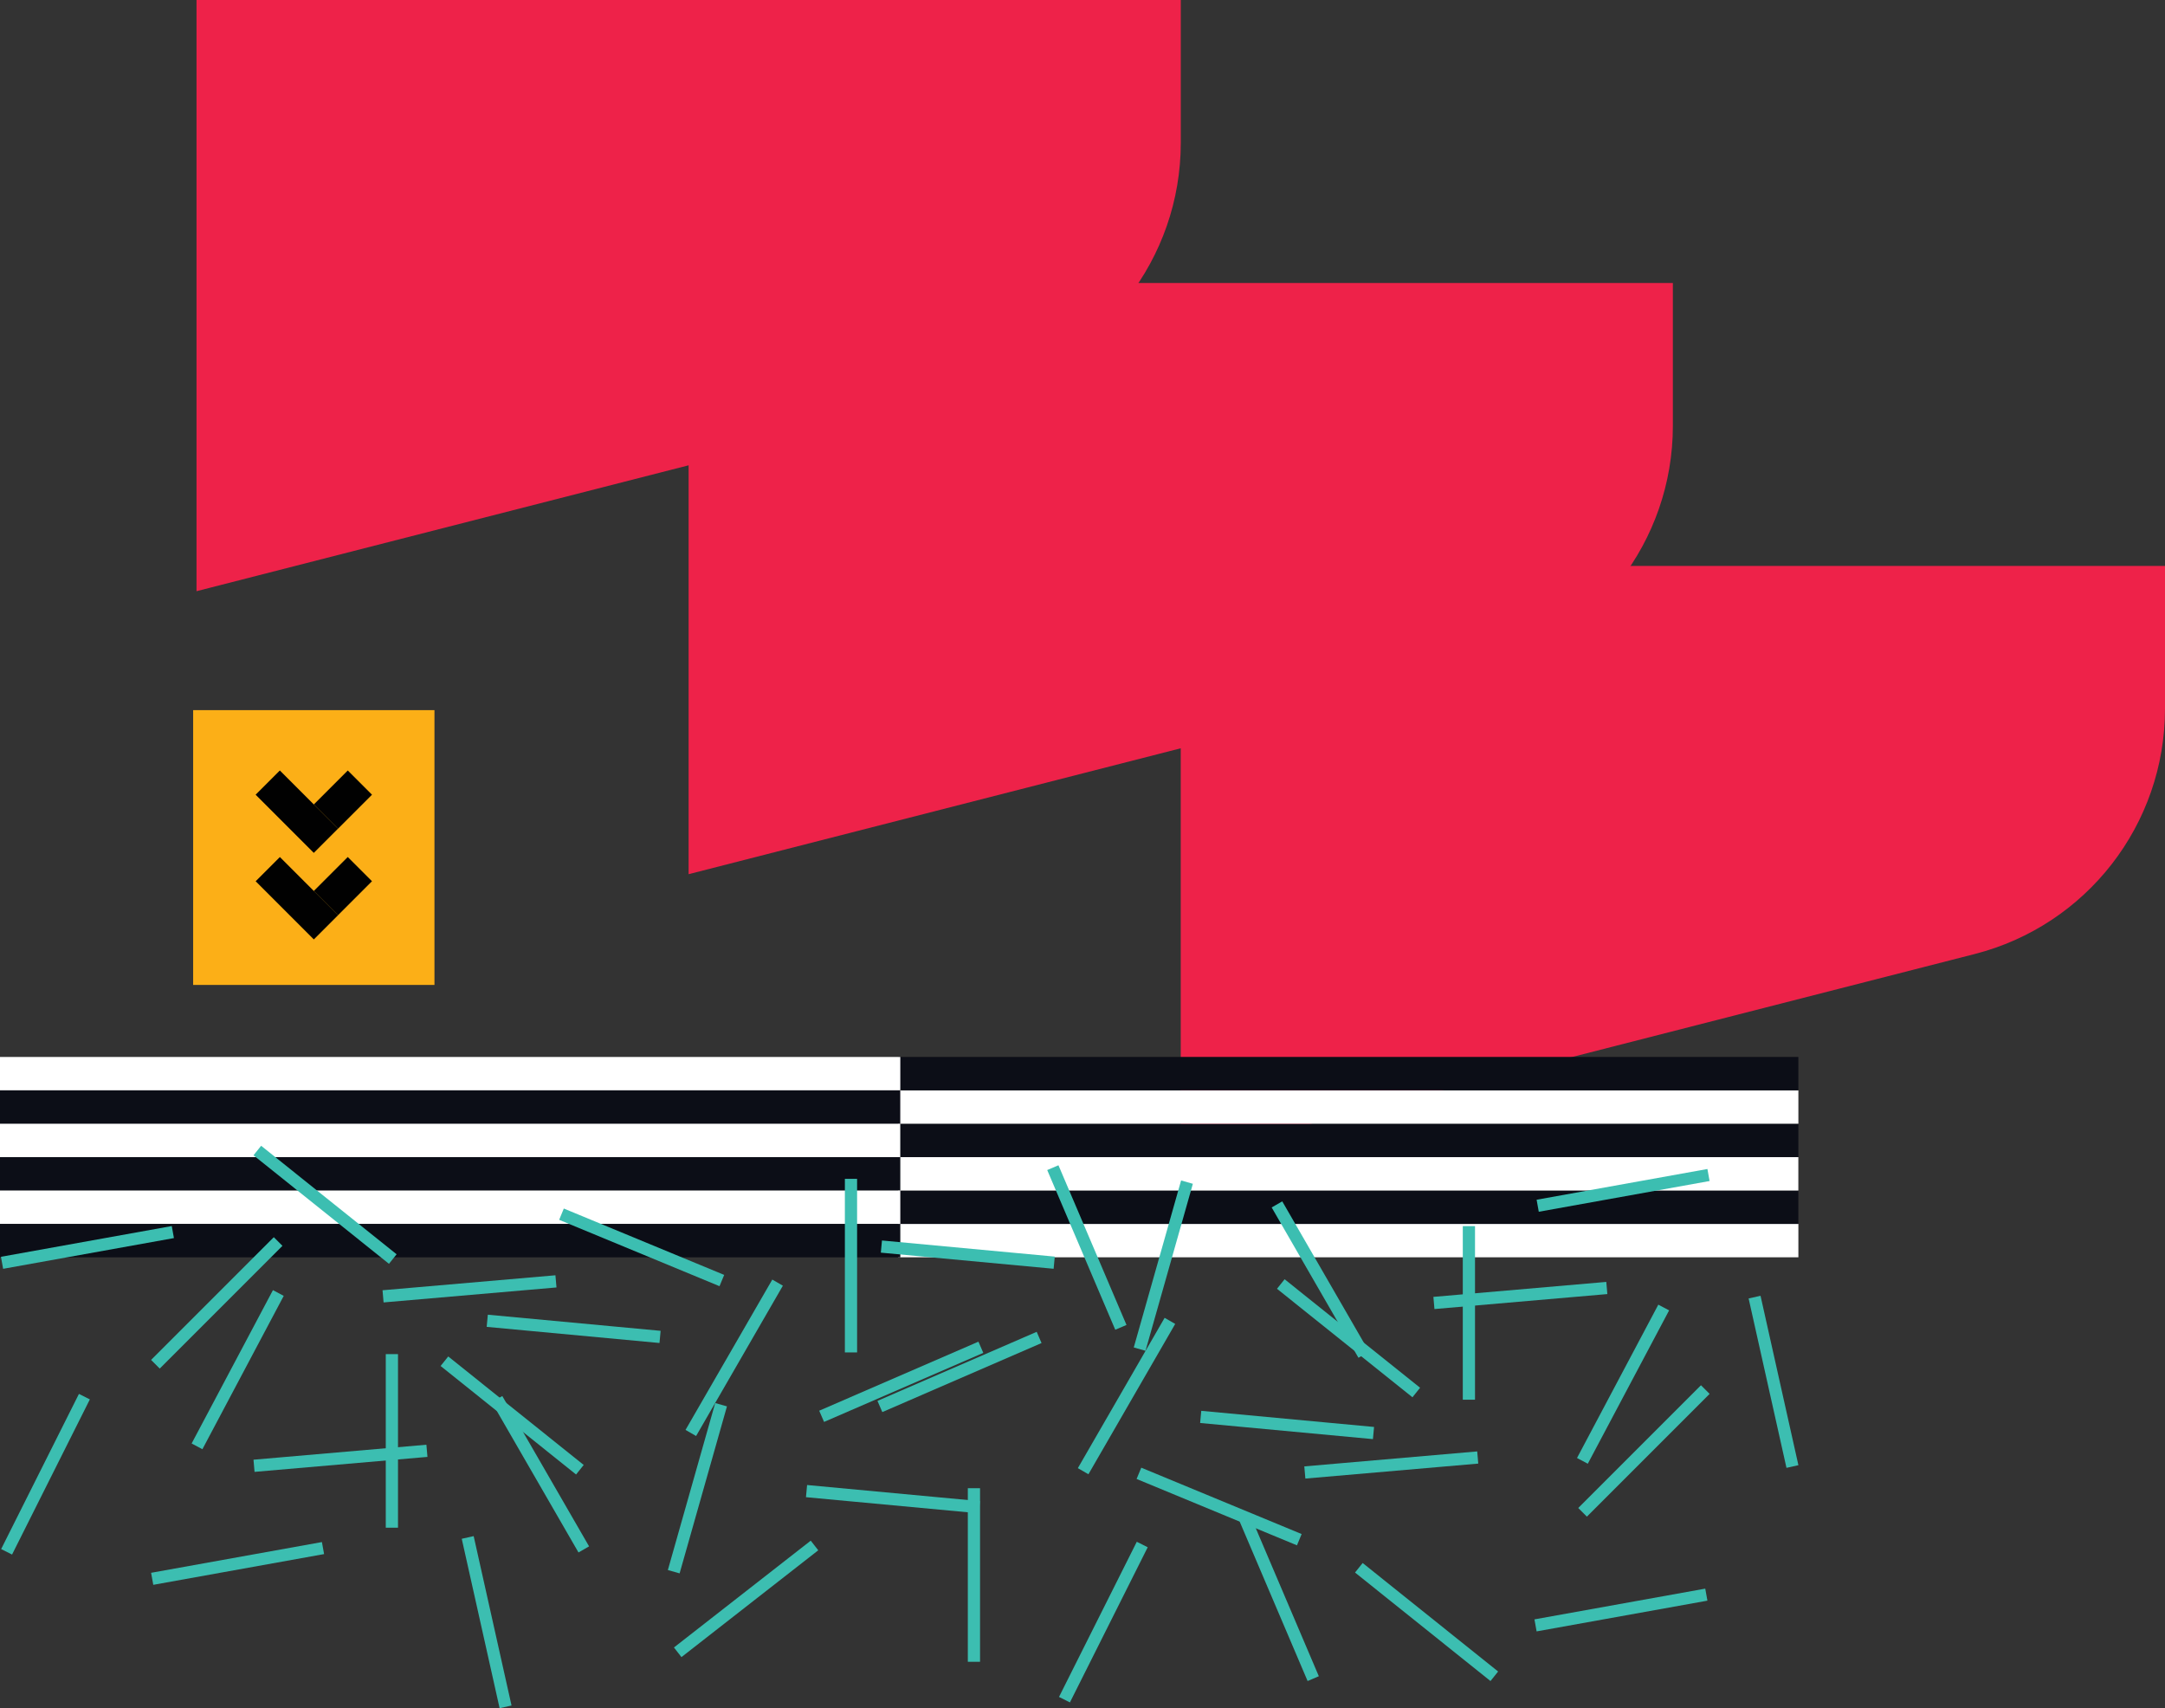
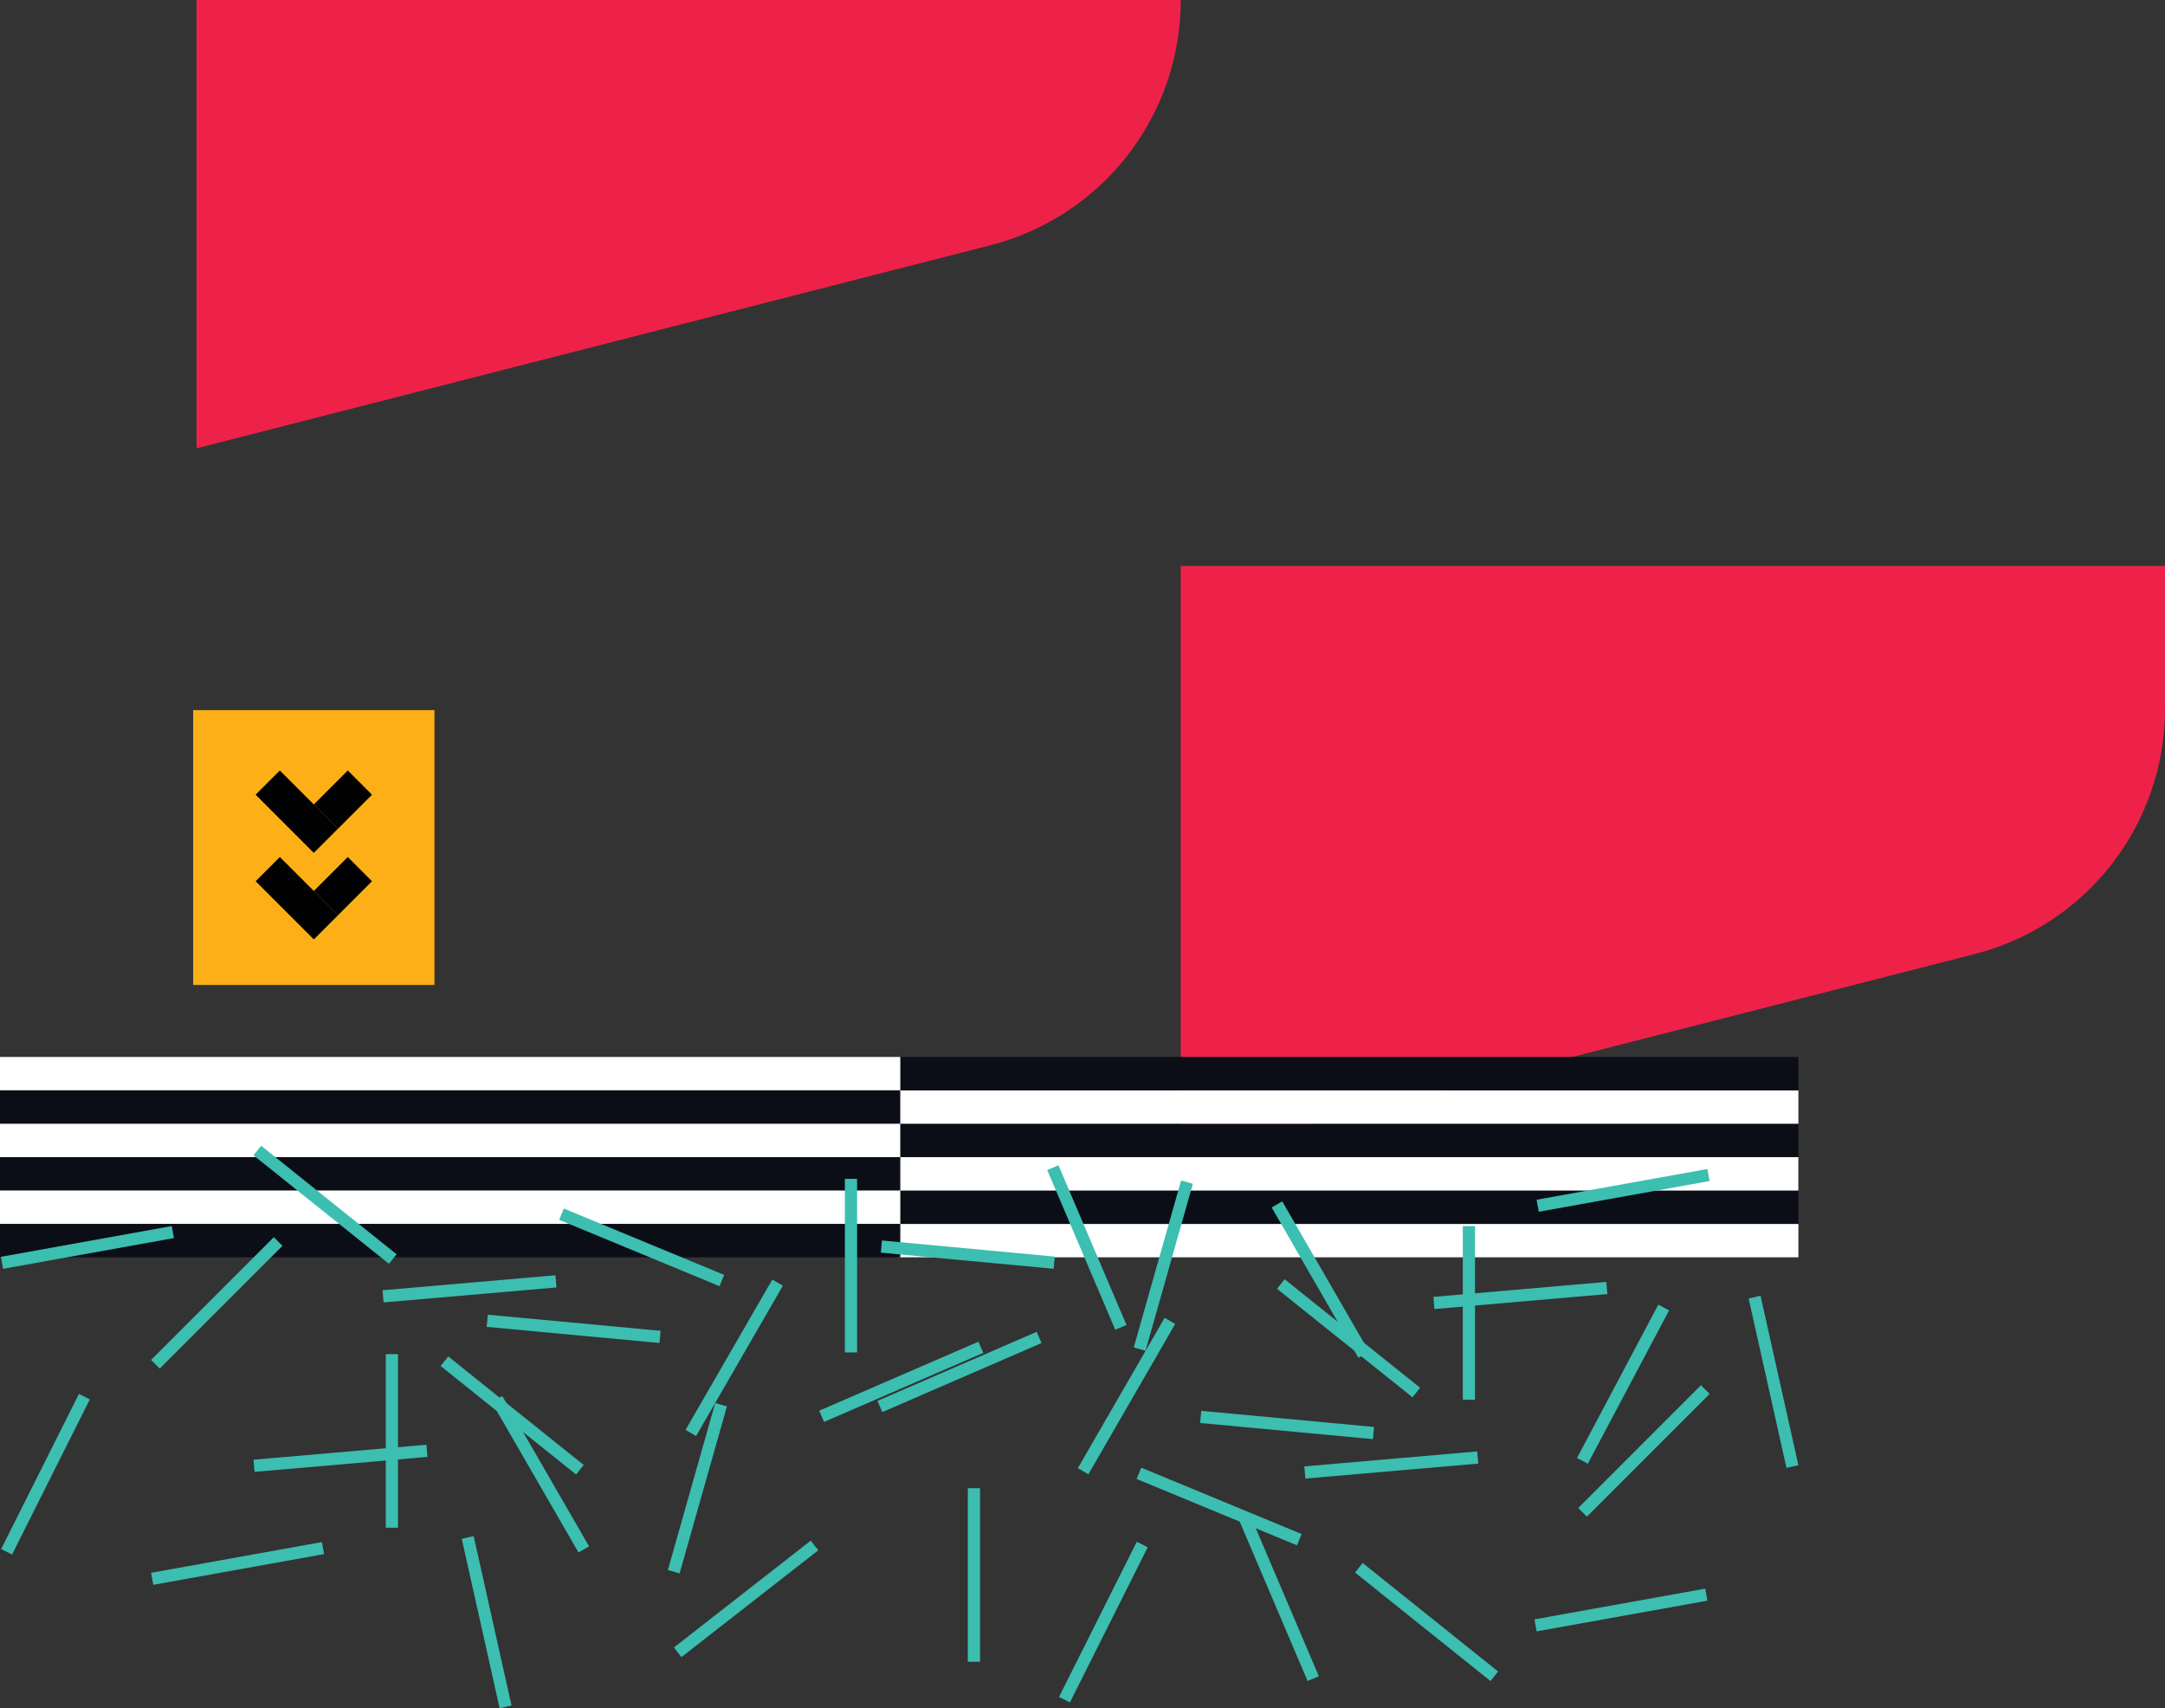
<svg xmlns="http://www.w3.org/2000/svg" id="Layer_1" data-name="Layer 1" viewBox="0 0 533.54 420.9">
  <rect x="0" y="0" width="533.54" height="420.9" fill="#333333" stroke="none" />
  <defs>
    <style>
      .cls-1 {
        fill: #0c0e17;
      }

      .cls-2 {
        fill: #fff;
      }

      .cls-3 {
        fill: #ee2249;
      }

      .cls-4 {
        fill: #3cbeb1;
      }

      .cls-5 {
        fill: #fcaf17;
      }

      .cls-6 {
        fill: #010101;
      }
    </style>
  </defs>
  <g>
-     <path class="cls-3" d="M48.43,145.67V0h242.56v35.2c0,28.5-19.31,53.37-46.92,60.43l-195.64,50.04Z" />
-     <path class="cls-3" d="M169.7,215.4V69.73h242.56v35.2c0,28.5-19.31,53.37-46.92,60.43l-195.64,50.04Z" />
+     <path class="cls-3" d="M48.43,145.67V0h242.56c0,28.5-19.31,53.37-46.92,60.43l-195.64,50.04Z" />
    <path class="cls-3" d="M290.98,285.12v-145.67h242.56v35.2c0,28.5-19.31,53.37-46.92,60.43l-195.64,50.04Z" />
  </g>
  <g>
    <g>
      <rect class="cls-2" x="328.14" y="194.76" width="8.23" height="221.87" transform="translate(26.56 637.94) rotate(-90)" />
      <rect class="cls-1" x="328.14" y="186.53" width="8.23" height="221.87" transform="translate(34.78 629.72) rotate(-90)" />
      <rect class="cls-2" x="328.14" y="178.3" width="8.23" height="221.87" transform="translate(43.01 621.49) rotate(-90)" />
      <rect class="cls-1" x="328.14" y="170.08" width="8.23" height="221.87" transform="translate(51.24 613.26) rotate(-90)" />
      <rect class="cls-2" x="328.14" y="161.85" width="8.23" height="221.87" transform="translate(59.47 605.03) rotate(-90)" />
      <rect class="cls-1" x="328.14" y="153.62" width="8.23" height="221.87" transform="translate(67.7 596.8) rotate(-90)" />
    </g>
    <g>
      <rect class="cls-2" x="106.82" y="153.62" width="8.23" height="221.87" transform="translate(375.49 153.62) rotate(90)" />
      <rect class="cls-1" x="106.82" y="161.85" width="8.23" height="221.87" transform="translate(383.71 161.85) rotate(90)" />
      <rect class="cls-2" x="106.82" y="170.08" width="8.23" height="221.87" transform="translate(391.94 170.08) rotate(90)" />
      <rect class="cls-1" x="106.82" y="178.3" width="8.23" height="221.87" transform="translate(400.17 178.3) rotate(90)" />
      <rect class="cls-2" x="106.82" y="186.53" width="8.23" height="221.87" transform="translate(408.4 186.53) rotate(90)" />
      <rect class="cls-1" x="106.82" y="194.76" width="8.23" height="221.87" transform="translate(416.63 194.76) rotate(90)" />
    </g>
  </g>
  <rect class="cls-5" x="47.6" y="174.98" width="59.47" height="67.71" />
  <g>
    <rect class="cls-6" x="78.58" y="214.12" width="11.84" height="8.44" transform="translate(-129.64 123.7) rotate(-45)" />
    <rect class="cls-6" x="68.93" y="211.19" width="8.44" height="20.27" transform="translate(-135.07 116.55) rotate(-45)" />
    <rect class="cls-6" x="78.58" y="192.8" width="11.84" height="8.44" transform="translate(-114.56 117.46) rotate(-45)" />
    <rect class="cls-6" x="68.93" y="189.87" width="8.44" height="20.27" transform="translate(-120 110.3) rotate(-45)" />
  </g>
  <g>
    <g>
      <rect class="cls-4" x="435.54" y="319.12" width="3.01" height="42.77" transform="translate(937.86 577.45) rotate(167.4)" />
      <rect class="cls-4" x="20.05" y="286" width="3.01" height="42.77" transform="translate(-277.16 383.02) rotate(-100.2)" />
      <rect class="cls-4" x="398.5" y="271.94" width="3.01" height="42.77" transform="translate(182.14 738.94) rotate(-100.2)" />
      <rect class="cls-4" x="51.92" y="299.65" width="3.01" height="42.77" transform="translate(242.65 56.25) rotate(45)" />
      <rect class="cls-4" x="78.6" y="275.46" width="3.01" height="42.77" transform="translate(361.88 419.9) rotate(128.69)" />
      <rect class="cls-4" x="114.22" y="296.21" width="3.01" height="42.77" transform="translate(422.13 174.88) rotate(85.05)" />
      <rect class="cls-4" x="266.34" y="286" width="3.01" height="42.77" transform="translate(634.75 485.17) rotate(156.92)" />
      <rect class="cls-4" x="398.5" y="319.68" width="3.01" height="42.77" transform="translate(593.56 829.8) rotate(-152.06)" />
      <rect class="cls-4" x="360.48" y="302.11" width="3.01" height="42.77" transform="translate(723.98 647) rotate(180)" />
      <rect class="cls-4" x="179.44" y="313.17" width="3.01" height="42.77" transform="translate(170.36 714.77) rotate(-150)" />
      <rect class="cls-4" x="124.71" y="327.37" width="3.01" height="42.77" transform="translate(477.33 468.27) rotate(128.69)" />
      <rect class="cls-4" x="82.41" y="337.97" width="3.01" height="42.77" transform="translate(434.68 244.72) rotate(85.05)" />
      <rect class="cls-4" x="323.88" y="293.9" width="3.01" height="42.77" transform="translate(764.82 425.64) rotate(150)" />
      <rect class="cls-4" x="285.2" y="290.46" width="3.01" height="42.77" transform="translate(477.45 690.08) rotate(-164.17)" />
      <rect class="cls-4" x="208.2" y="290.46" width="3.01" height="42.77" transform="translate(419.42 623.7) rotate(180)" />
      <rect class="cls-4" x="9.73" y="341.88" width="3.01" height="42.77" transform="translate(-141.57 693.02) rotate(-153.37)" />
      <rect class="cls-4" x="315.67" y="329.73" width="3.01" height="42.77" transform="translate(696.25 67.93) rotate(95.33)" />
      <rect class="cls-4" x="298.92" y="349.78" width="3.01" height="42.77" transform="translate(758.27 235.53) rotate(112.48)" />
-       <rect class="cls-4" x="218.54" y="348.02" width="3.01" height="42.77" transform="translate(608.3 184.62) rotate(95.33)" />
      <rect class="cls-4" x="234.92" y="316.66" width="3.01" height="42.77" transform="translate(452.56 -13.33) rotate(66.56)" />
    </g>
    <g>
      <rect class="cls-4" x="118.44" y="378.31" width="3.01" height="42.77" transform="translate(-84.32 35.8) rotate(-12.6)" />
      <rect class="cls-4" x="397.94" y="375.32" width="3.01" height="42.77" transform="translate(719.16 -66.67) rotate(79.8)" />
      <rect class="cls-4" x="57.05" y="363.84" width="3.01" height="42.77" transform="translate(427.32 259.39) rotate(79.8)" />
      <rect class="cls-4" x="403.63" y="336.13" width="3.01" height="42.77" transform="translate(438.8 896.79) rotate(-135)" />
      <rect class="cls-4" x="350.06" y="378.31" width="3.01" height="42.77" transform="translate(-180.18 424.23) rotate(-51.31)" />
      <rect class="cls-4" x="341.33" y="339.57" width="3.01" height="42.77" transform="translate(12.84 733.68) rotate(-94.95)" />
      <rect class="cls-4" x="313.73" y="372.58" width="3.01" height="42.77" transform="translate(-129.2 155.09) rotate(-23.08)" />
-       <rect class="cls-4" x="57.05" y="316.1" width="3.01" height="42.77" transform="translate(164.97 11.91) rotate(27.94)" />
      <rect class="cls-4" x="95.07" y="333.66" width="3.01" height="42.77" />
      <rect class="cls-4" x="276.11" y="322.6" width="3.01" height="42.77" transform="translate(209.19 -92.72) rotate(30)" />
      <rect class="cls-4" x="330.84" y="308.4" width="3.01" height="42.77" transform="translate(-132.83 383.01) rotate(-51.31)" />
      <rect class="cls-4" x="373.14" y="297.81" width="3.01" height="42.77" transform="translate(89 720) rotate(-94.95)" />
      <rect class="cls-4" x="131.67" y="341.88" width="3.01" height="42.77" transform="translate(-163.79 115.25) rotate(-30)" />
      <rect class="cls-4" x="170.35" y="345.31" width="3.01" height="42.77" transform="translate(106.56 -32.97) rotate(15.83)" />
      <rect class="cls-4" x="182.35" y="372.58" width="3.01" height="42.77" transform="translate(381.26 6.61) rotate(52.02)" />
      <rect class="cls-4" x="238.51" y="366.7" width="3.01" height="42.77" />
      <rect class="cls-4" x="270.37" y="378.31" width="3.01" height="42.77" transform="translate(208.03 -79.47) rotate(26.63)" />
      <rect class="cls-4" x="139.87" y="306.04" width="3.01" height="42.77" transform="translate(-197.77 437.78) rotate(-84.67)" />
      <rect class="cls-4" x="156.63" y="286" width="3.01" height="42.77" transform="translate(-186.36 335.94) rotate(-67.52)" />
      <rect class="cls-4" x="237" y="287.76" width="3.01" height="42.77" transform="translate(-91.46 517.9) rotate(-84.67)" />
      <rect class="cls-4" x="220.63" y="319.12" width="3.01" height="42.77" transform="translate(-1.94 679.73) rotate(-113.44)" />
    </g>
  </g>
</svg>